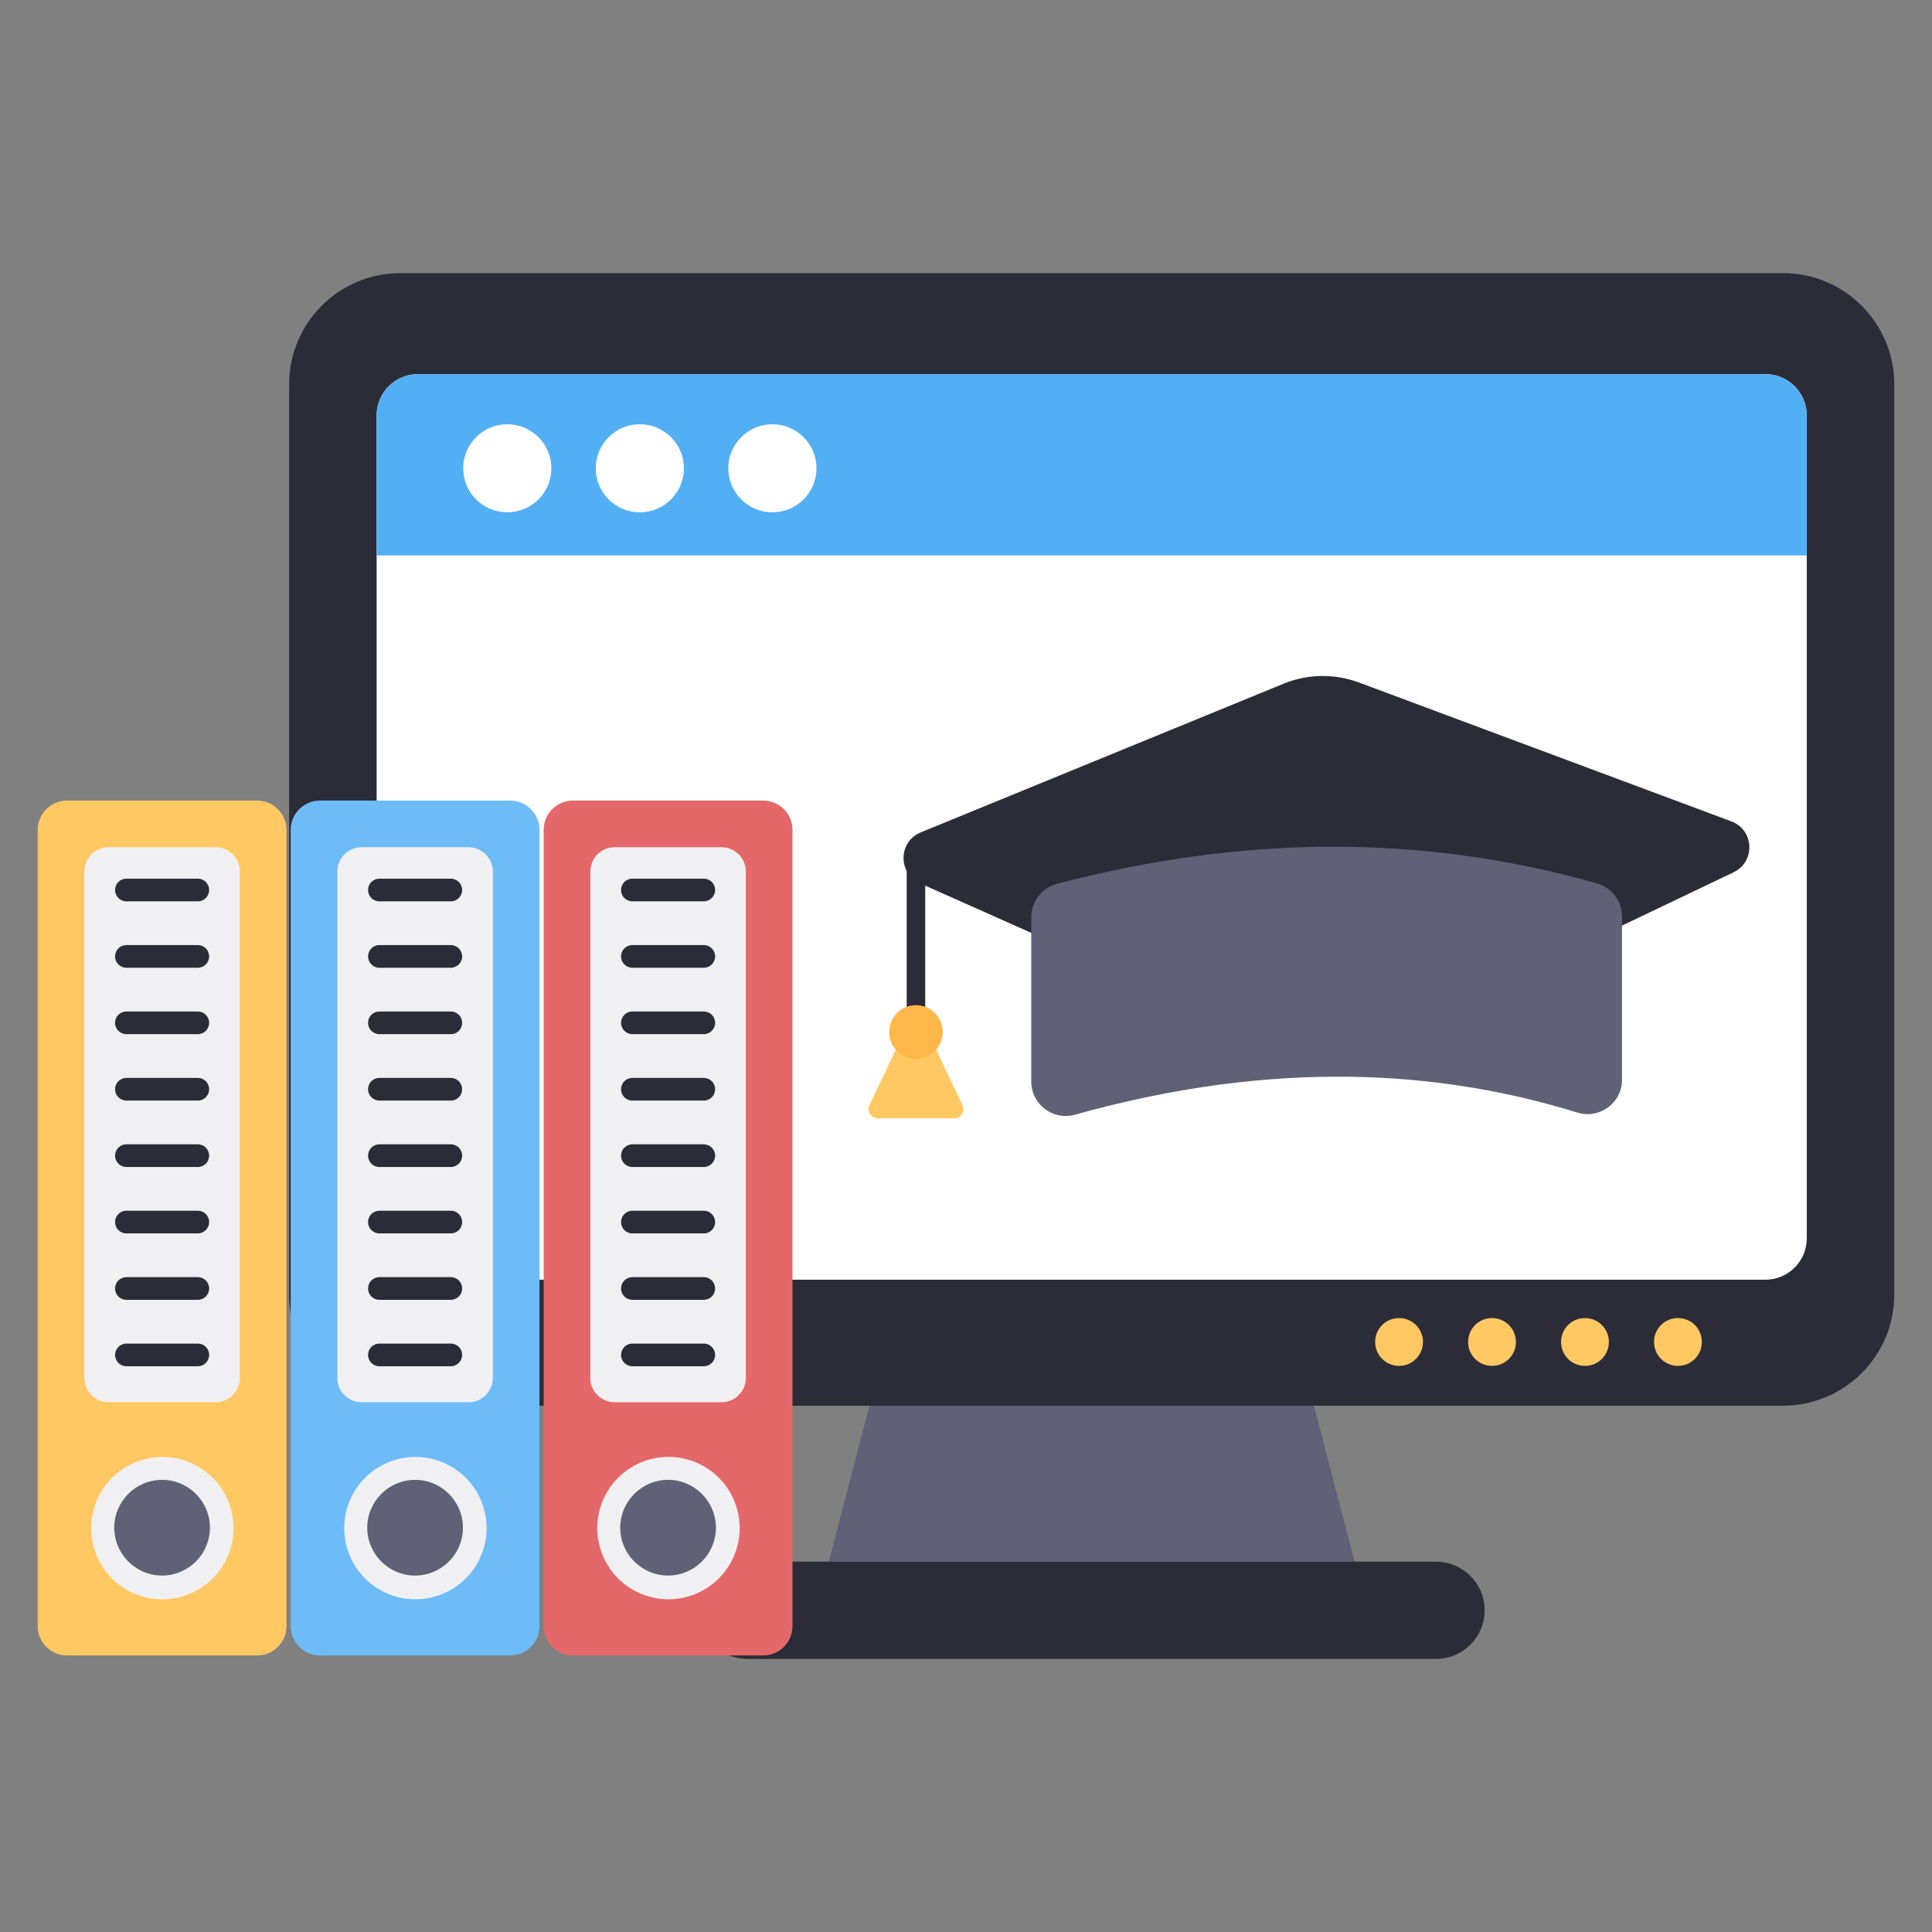
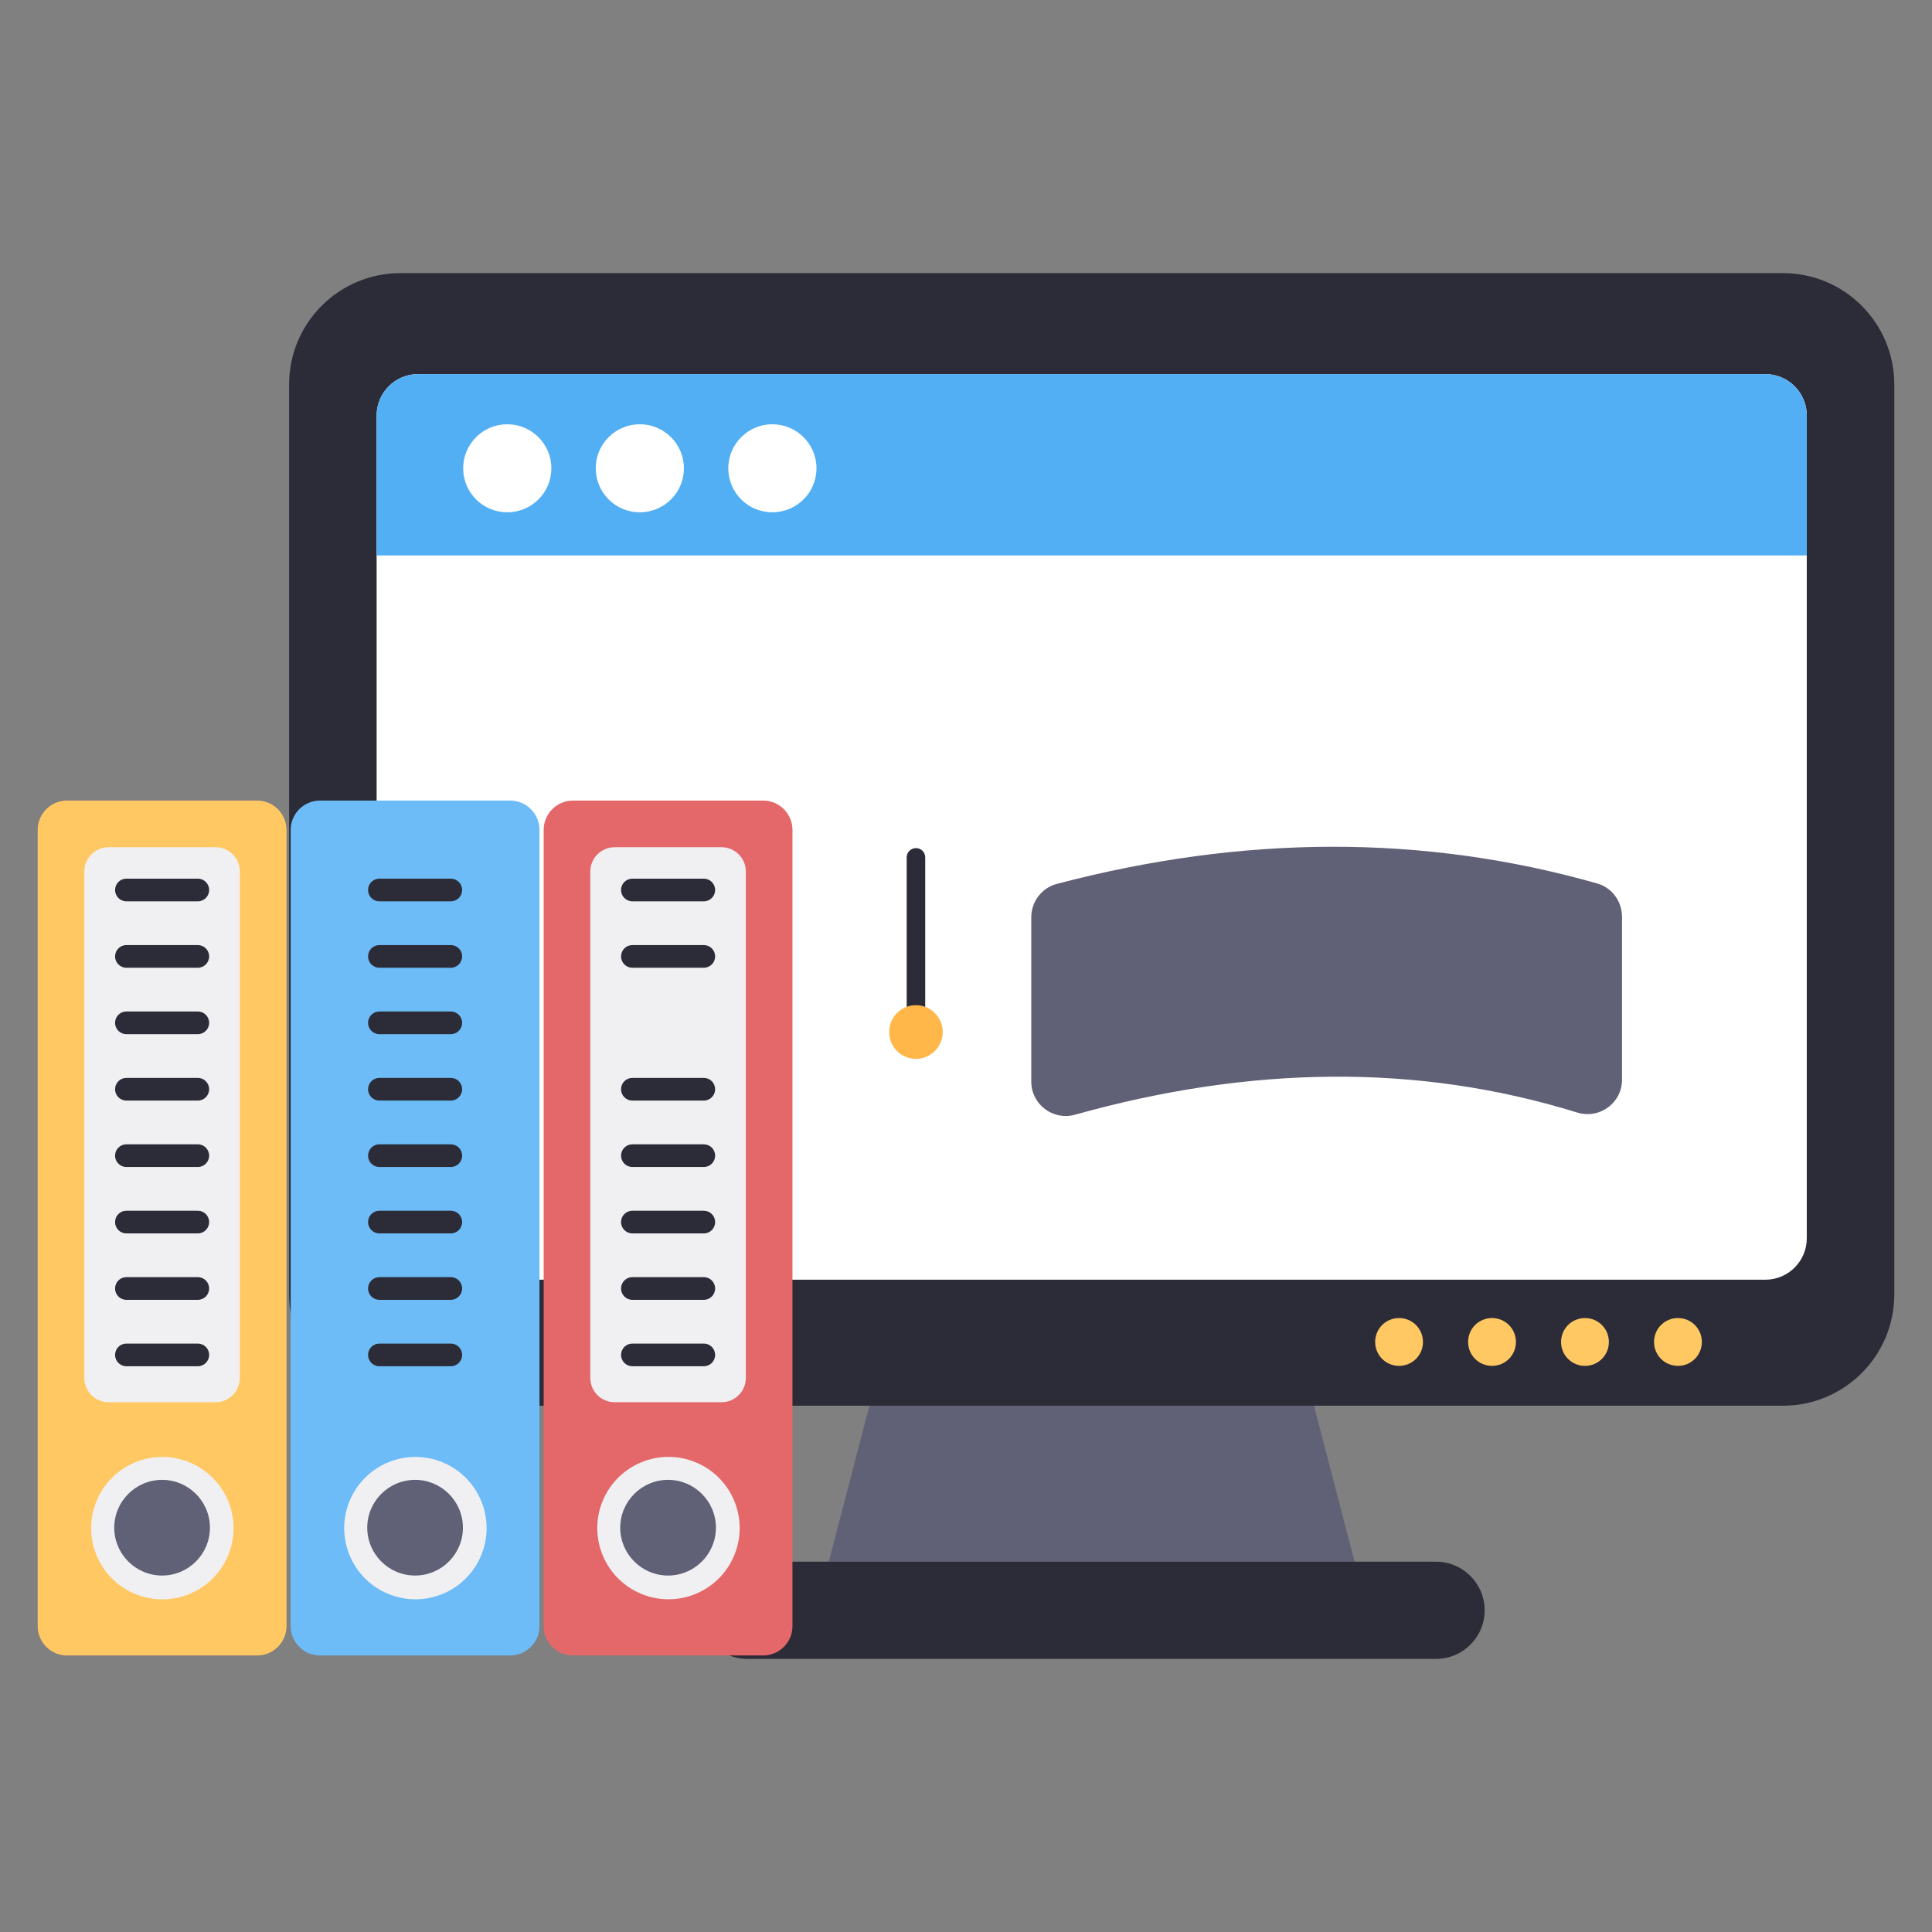
<svg xmlns="http://www.w3.org/2000/svg" id="Layer_1" enable-background="new 0 0 133 133" height="512" viewBox="0 0 133 133" width="512">
  <rect x="0" y="0" width="133" height="133" fill="#808080" stroke="none" />
  <g>
    <g>
      <g>
        <g>
          <path d="m130.404 26.465v62.642c0 4.232-3.431 7.663-7.663 7.663h-95.176c-4.232 0-7.663-3.431-7.663-7.663v-62.642c0-4.232 3.431-7.663 7.663-7.663h95.176c4.232 0 7.663 3.431 7.663 7.663z" fill="#2c2c39" />
        </g>
        <g>
          <path d="m124.38 85.243v-56.636c0-1.576-1.277-2.853-2.853-2.853h-92.747c-1.576 0-2.853 1.277-2.853 2.853v56.636c0 1.576 1.277 2.853 2.853 2.853h92.747c1.576-0 2.853-1.277 2.853-2.853z" fill="#fff" />
        </g>
        <g>
          <path d="m124.38 38.235v-9.628c0-1.576-1.277-2.853-2.853-2.853h-92.747c-1.576 0-2.853 1.277-2.853 2.853v9.628z" fill="#53aff4" />
        </g>
        <g>
          <path d="m90.454 96.771 2.797 10.733h-36.195l2.797-10.733z" fill="#606076" />
        </g>
        <g>
          <path d="m102.204 110.853c0 1.856-1.502 3.345-3.345 3.345h-47.405c-1.856 0-3.357-1.489-3.357-3.345 0-.916.378-1.758.977-2.368.61-.598 1.453-.977 2.381-.977h47.405c1.843 0 3.345 1.502 3.345 3.345z" fill="#2c2c39" />
        </g>
      </g>
      <g>
        <path d="m97.958 92.381c0 .913-.732 1.646-1.645 1.646s-1.646-.732-1.646-1.646.732-1.645 1.646-1.645 1.645.732 1.645 1.645z" fill="#ffc863" />
      </g>
      <g>
        <path d="m104.357 92.381c0 .913-.732 1.646-1.645 1.646-.913 0-1.646-.732-1.646-1.646s.732-1.645 1.646-1.645c.913 0 1.645.732 1.645 1.645z" fill="#ffc863" />
      </g>
      <g>
        <path d="m110.756 92.381c0 .913-.732 1.646-1.645 1.646s-1.646-.732-1.646-1.646.732-1.645 1.646-1.645 1.645.732 1.645 1.645z" fill="#ffc863" />
      </g>
      <g>
        <path d="m117.156 92.381c0 .913-.732 1.646-1.645 1.646-.913 0-1.646-.732-1.646-1.646s.732-1.645 1.646-1.645c.913 0 1.645.732 1.645 1.645z" fill="#ffc863" />
      </g>
    </g>
    <g>
      <path d="m37.956 32.236c0 1.68-1.36 3.03-3.04 3.03-1.67 0-3.03-1.35-3.03-3.03 0-1.67 1.36-3.03 3.03-3.03 1.68 0 3.04 1.36 3.04 3.03z" fill="#fff" />
    </g>
    <g>
      <path d="m47.081 32.236c0 1.68-1.36 3.03-3.04 3.03-1.67 0-3.03-1.35-3.03-3.03 0-1.67 1.36-3.03 3.03-3.03 1.68 0 3.04 1.36 3.04 3.03z" fill="#fff" />
    </g>
    <g>
      <path d="m56.206 32.236c0 1.68-1.36 3.03-3.04 3.03-1.67 0-3.03-1.35-3.03-3.03 0-1.67 1.36-3.03 3.03-3.03 1.68 0 3.04 1.36 3.04 3.03z" fill="#fff" />
    </g>
    <g>
      <g>
        <g>
          <path d="m19.722 57.13v54.815c0 1.113-.904 2.018-2.018 2.018h-13.091c-1.113 0-2.018-.904-2.018-2.018v-54.815c0-1.113.904-2.018 2.018-2.018h13.091c1.113 0 2.018.904 2.018 2.018z" fill="#ffc863" />
        </g>
        <g>
          <path d="m16.511 94.858v-34.862c0-.924-.749-1.673-1.673-1.673h-7.359c-.924 0-1.673.749-1.673 1.673v34.862c0 .924.749 1.673 1.673 1.673h7.359c.924 0 1.673-.749 1.673-1.673z" fill="#f0f0f2" />
        </g>
        <g>
          <ellipse cx="11.159" cy="105.167" fill="#f0f0f2" rx="4.899" ry="4.899" transform="matrix(.383 -.924 .924 .383 -90.273 75.231)" />
        </g>
        <g>
          <path d="m11.159 108.461c-1.816 0-3.294-1.477-3.294-3.293 0-1.816 1.478-3.294 3.294-3.294s3.293 1.478 3.293 3.294c0 1.816-1.477 3.293-3.293 3.293z" fill="#606076" />
        </g>
        <g>
          <g>
            <path d="m14.397 61.268c0 .434-.348.781-.781.781h-4.913c-.433 0-.781-.348-.781-.781s.348-.781.781-.781h4.913c.433 0 .781.348.781.781z" fill="#2c2c39" />
          </g>
          <g>
            <path d="m14.397 65.84c0 .434-.348.781-.781.781h-4.913c-.433 0-.781-.348-.781-.781s.348-.781.781-.781h4.913c.433 0 .781.348.781.781z" fill="#2c2c39" />
          </g>
          <g>
            <path d="m14.397 70.412c0 .434-.348.781-.781.781h-4.913c-.433 0-.781-.348-.781-.781s.348-.781.781-.781h4.913c.433 0 .781.348.781.781z" fill="#2c2c39" />
          </g>
          <g>
            <path d="m14.397 74.984c0 .434-.348.781-.781.781h-4.913c-.433 0-.781-.348-.781-.781 0-.434.348-.781.781-.781h4.913c.433 0 .781.348.781.781z" fill="#2c2c39" />
          </g>
          <g>
            <path d="m14.397 79.556c0 .434-.348.781-.781.781h-4.913c-.433 0-.781-.348-.781-.781s.348-.781.781-.781h4.913c.433 0 .781.348.781.781z" fill="#2c2c39" />
          </g>
          <g>
            <path d="m14.397 84.128c0 .434-.348.781-.781.781h-4.913c-.433 0-.781-.348-.781-.781s.348-.781.781-.781h4.913c.433 0 .781.348.781.781z" fill="#2c2c39" />
          </g>
          <g>
            <path d="m14.397 88.7c0 .434-.348.781-.781.781h-4.913c-.433 0-.781-.348-.781-.781s.348-.781.781-.781h4.913c.433 0 .781.348.781.781z" fill="#2c2c39" />
          </g>
          <g>
            <path d="m14.397 93.273c0 .434-.348.781-.781.781h-4.913c-.433 0-.781-.348-.781-.781s.348-.781.781-.781h4.913c.433 0.0.781.348.781.781z" fill="#2c2c39" />
          </g>
        </g>
      </g>
      <g>
        <g>
          <path d="m37.138 57.13v54.815c0 1.113-.904 2.018-2.018 2.018h-13.091c-1.113 0-2.018-.904-2.018-2.018v-54.815c0-1.113.904-2.018 2.018-2.018h13.091c1.113 0 2.018.904 2.018 2.018z" fill="#6dbcf7" />
        </g>
        <g>
-           <path d="m33.927 94.858v-34.862c0-.924-.749-1.673-1.673-1.673h-7.359c-.924 0-1.673.749-1.673 1.673v34.862c0 .924.749 1.673 1.673 1.673h7.359c.924 0 1.673-.749 1.673-1.673z" fill="#f0f0f2" />
-         </g>
+           </g>
        <g>
          <ellipse cx="28.575" cy="105.167" fill="#f0f0f2" rx="4.899" ry="4.899" transform="matrix(.383 -.924 .924 .383 -79.522 91.321)" />
        </g>
        <g>
          <path d="m28.575 108.461c-1.816 0-3.294-1.477-3.294-3.293 0-1.816 1.478-3.294 3.294-3.294 1.816 0 3.293 1.478 3.293 3.294 0 1.816-1.477 3.293-3.293 3.293z" fill="#606076" />
        </g>
        <g>
          <g>
            <path d="m31.813 61.268c0 .434-.348.781-.781.781h-4.913c-.433 0-.781-.348-.781-.781s.348-.781.781-.781h4.913c.433 0 .781.348.781.781z" fill="#2c2c39" />
          </g>
          <g>
            <path d="m31.813 65.84c0 .434-.348.781-.781.781h-4.913c-.433 0-.781-.348-.781-.781s.348-.781.781-.781h4.913c.433 0 .781.348.781.781z" fill="#2c2c39" />
          </g>
          <g>
            <path d="m31.813 70.412c0 .434-.348.781-.781.781h-4.913c-.433 0-.781-.348-.781-.781s.348-.781.781-.781h4.913c.433 0 .781.348.781.781z" fill="#2c2c39" />
          </g>
          <g>
            <path d="m31.813 74.984c0 .434-.348.781-.781.781h-4.913c-.433 0-.781-.348-.781-.781 0-.434.348-.781.781-.781h4.913c.433 0 .781.348.781.781z" fill="#2c2c39" />
          </g>
          <g>
            <path d="m31.813 79.556c0 .434-.348.781-.781.781h-4.913c-.433 0-.781-.348-.781-.781s.348-.781.781-.781h4.913c.433 0 .781.348.781.781z" fill="#2c2c39" />
          </g>
          <g>
            <path d="m31.813 84.128c0 .434-.348.781-.781.781h-4.913c-.433 0-.781-.348-.781-.781s.348-.781.781-.781h4.913c.433 0 .781.348.781.781z" fill="#2c2c39" />
          </g>
          <g>
            <path d="m31.813 88.7c0 .434-.348.781-.781.781h-4.913c-.433 0-.781-.348-.781-.781s.348-.781.781-.781h4.913c.433 0 .781.348.781.781z" fill="#2c2c39" />
          </g>
          <g>
            <path d="m31.813 93.273c0 .434-.348.781-.781.781h-4.913c-.433 0-.781-.348-.781-.781s.348-.781.781-.781h4.913c.433 0.0.781.348.781.781z" fill="#2c2c39" />
          </g>
        </g>
      </g>
      <g>
        <g>
          <path d="m54.554 57.13v54.815c0 1.113-.904 2.018-2.018 2.018h-13.091c-1.113 0-2.018-.904-2.018-2.018v-54.815c0-1.113.904-2.018 2.018-2.018h13.091c1.113 0 2.018.904 2.018 2.018z" fill="#e4686a" />
        </g>
        <g>
          <path d="m51.343 94.858v-34.862c0-.924-.749-1.673-1.673-1.673h-7.359c-.924 0-1.673.749-1.673 1.673v34.862c0 .924.749 1.673 1.673 1.673h7.359c.924 0 1.673-.749 1.673-1.673z" fill="#f0f0f2" />
        </g>
        <g>
          <ellipse cx="45.991" cy="105.167" fill="#f0f0f2" rx="4.899" ry="4.899" transform="matrix(.383 -.924 .924 .383 -68.771 107.411)" />
        </g>
        <g>
          <path d="m45.991 108.461c-1.816 0-3.294-1.477-3.294-3.293 0-1.816 1.478-3.294 3.294-3.294s3.293 1.478 3.293 3.294c-0 1.816-1.477 3.293-3.293 3.293z" fill="#606076" />
        </g>
        <g>
          <g>
            <path d="m49.229 61.268c0 .434-.348.781-.781.781h-4.913c-.433 0-.781-.348-.781-.781s.348-.781.781-.781h4.913c.433 0 .781.348.781.781z" fill="#2c2c39" />
          </g>
          <g>
            <path d="m49.229 65.84c0 .434-.348.781-.781.781h-4.913c-.433 0-.781-.348-.781-.781s.348-.781.781-.781h4.913c.433 0 .781.348.781.781z" fill="#2c2c39" />
          </g>
          <g>
-             <path d="m49.229 70.412c0 .434-.348.781-.781.781h-4.913c-.433 0-.781-.348-.781-.781s.348-.781.781-.781h4.913c.433 0 .781.348.781.781z" fill="#2c2c39" />
-           </g>
+             </g>
          <g>
            <path d="m49.229 74.984c0 .434-.348.781-.781.781h-4.913c-.433 0-.781-.348-.781-.781 0-.434.348-.781.781-.781h4.913c.433 0 .781.348.781.781z" fill="#2c2c39" />
          </g>
          <g>
            <path d="m49.229 79.556c0 .434-.348.781-.781.781h-4.913c-.433 0-.781-.348-.781-.781s.348-.781.781-.781h4.913c.433 0 .781.348.781.781z" fill="#2c2c39" />
          </g>
          <g>
            <path d="m49.229 84.128c0 .434-.348.781-.781.781h-4.913c-.433 0-.781-.348-.781-.781s.348-.781.781-.781h4.913c.433 0 .781.348.781.781z" fill="#2c2c39" />
          </g>
          <g>
            <path d="m49.229 88.7c0 .434-.348.781-.781.781h-4.913c-.433 0-.781-.348-.781-.781s.348-.781.781-.781h4.913c.433 0 .781.348.781.781z" fill="#2c2c39" />
          </g>
          <g>
            <path d="m49.229 93.273c0 .434-.348.781-.781.781h-4.913c-.433 0-.781-.348-.781-.781s.348-.781.781-.781h4.913c.433 0.0.781.348.781.781z" fill="#2c2c39" />
          </g>
        </g>
      </g>
    </g>
    <g>
      <g>
        <g>
-           <path d="m63.384 57.301 24.973-10.232c1.662-.681 3.519-.71 5.201-.083l25.627 9.556c1.577.588 1.674 2.782.156 3.507l-10.279 4.909c-.269.128-.563.192-.861.186l-36.458-.753c-.254-.005-.504-.061-.736-.165l-7.676-3.419c-1.533-.683-1.5-2.87.053-3.506z" fill="#2c2c39" />
-         </g>
+           </g>
        <g>
          <path d="m111.66 63.105v11.225c0 1.604-1.553 2.732-3.085 2.257-10.97-3.398-22.496-3.23-34.571.15-1.512.423-3.011-.711-3.011-2.281v-11.308c0-1.073.718-2.027 1.756-2.3 12.827-3.371 25.232-3.437 37.208-.028 1.013.288 1.702 1.232 1.702 2.285z" fill="#606076" />
        </g>
      </g>
      <g>
        <g>
          <path d="m63.055 70.717c-.352 0-.638-.285-.638-.638v-11.057c0-.352.285-.638.638-.638s.638.285.638.638v11.057c0 .352-.285.638-.638.638z" fill="#2c2c39" />
        </g>
      </g>
      <g>
-         <path d="m65.687 76.982h-5.265c-.467 0-.773-.481-.569-.904l1.735-3.661c.102-.219.321-.365.569-.365h1.794c.248 0 .467.146.569.365l1.735 3.661c.204.423-.102.904-.569.904z" fill="#ffc863" />
-       </g>
+         </g>
      <g>
        <path d="m64.898 71.046c0 1.02-.829 1.849-1.849 1.849-1.02 0-1.836-.829-1.836-1.849 0-1.02.816-1.849 1.836-1.849 1.02 0 1.849.829 1.849 1.849z" fill="#ffb749" />
      </g>
    </g>
  </g>
</svg>